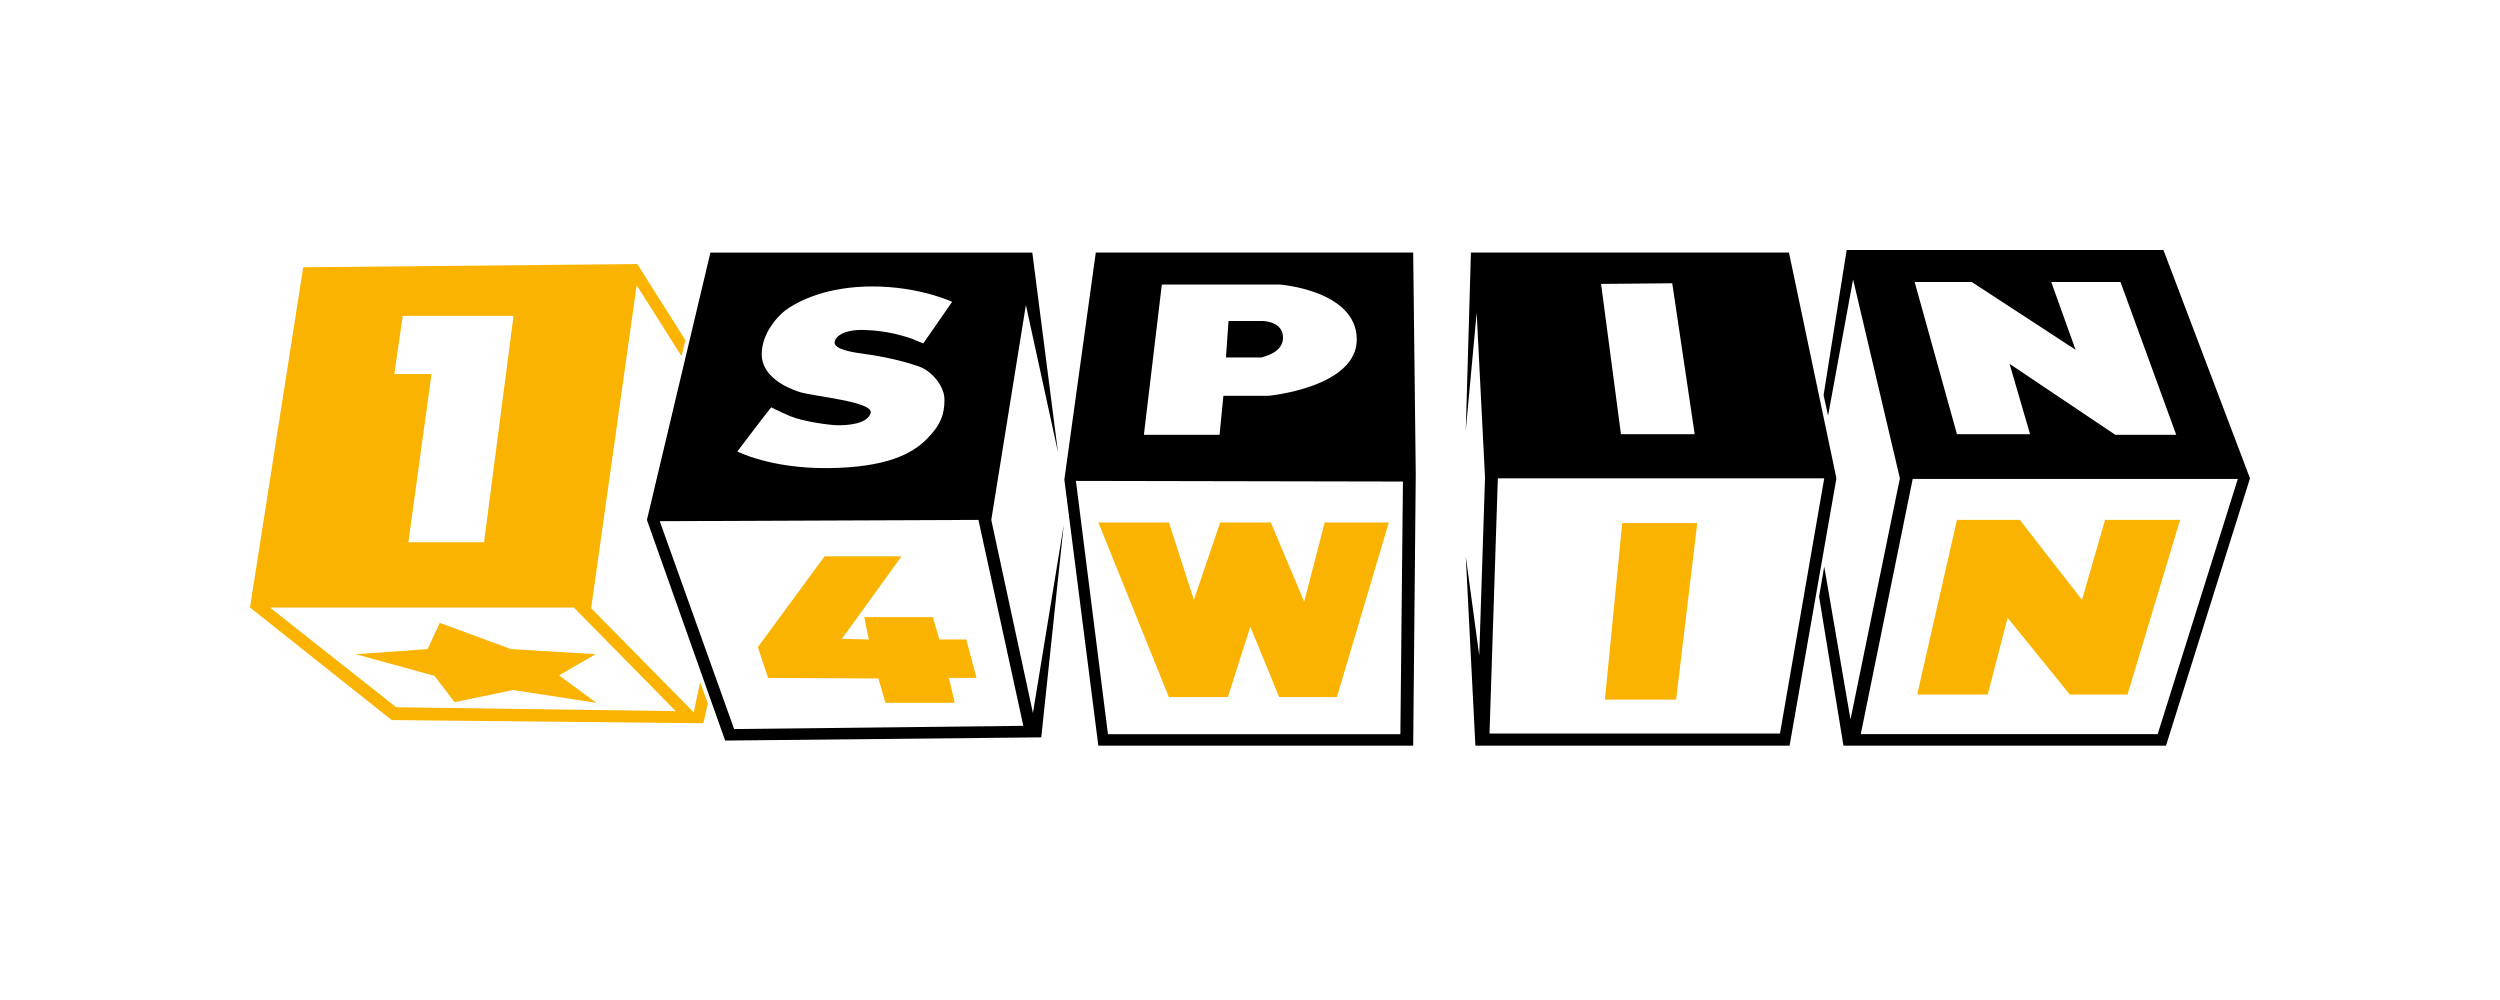
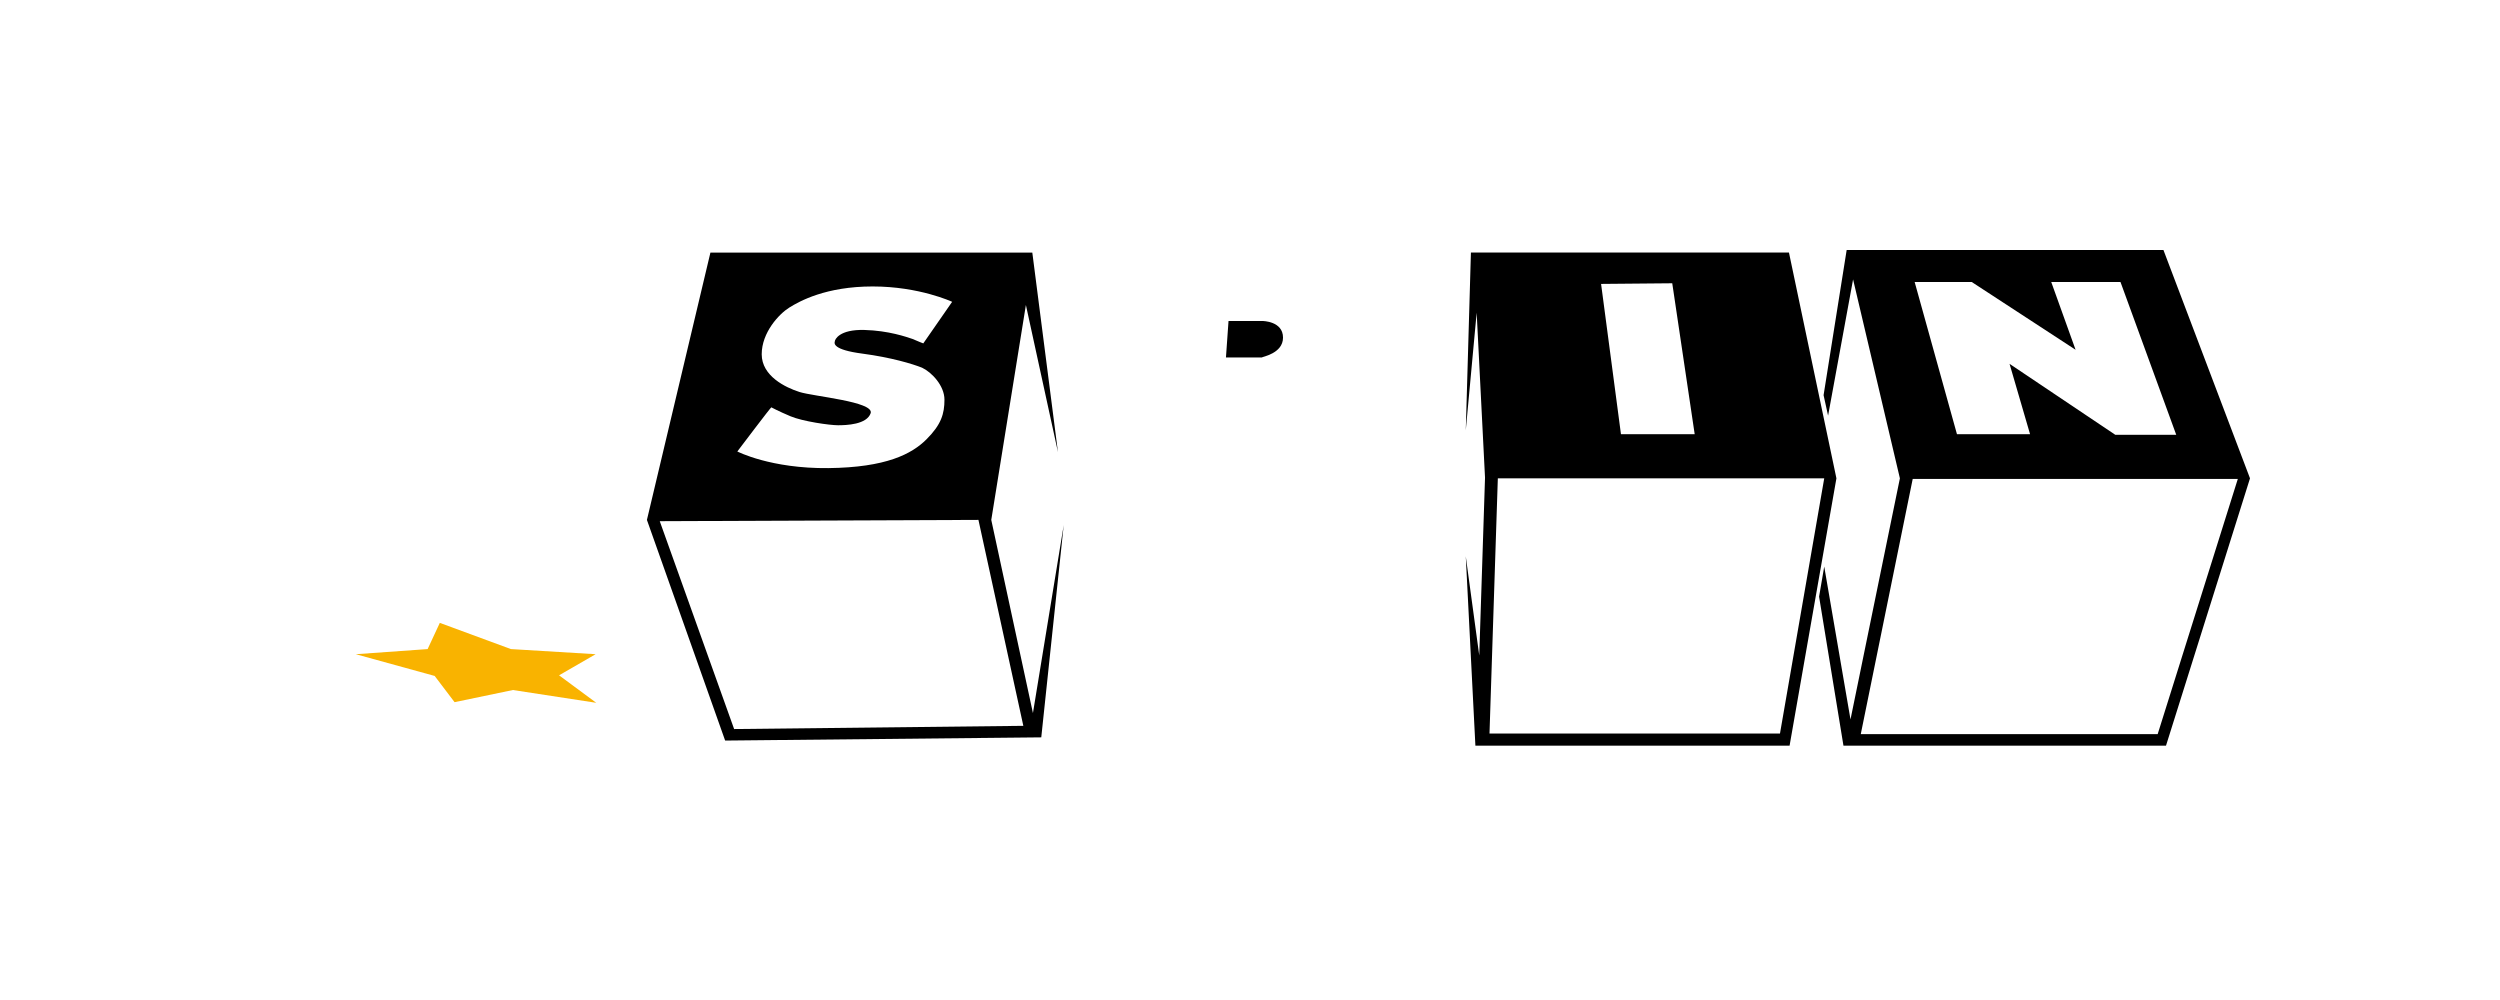
<svg xmlns="http://www.w3.org/2000/svg" width="120" height="48" viewBox="0 0 120 48" fill="none">
  <path d="M103.845 12H88.64L87.532 18.969L87.748 19.951L88.948 13.412L91.195 22.96L88.824 34.533L87.563 27.196L87.316 28.639L88.486 35.792H103.968L108 22.96L103.845 12ZM94.642 13.535L99.628 16.789L98.459 13.535H101.783L104.46 20.872H101.536L96.458 17.464L97.443 20.841H93.934L91.903 13.535H94.642V13.535ZM103.568 35.239H89.317L91.81 22.99H107.415L103.568 35.239Z" fill="black" />
-   <path d="M101.044 24.955L99.936 28.792L96.95 24.955H93.934L92.026 33.336H95.412L96.365 29.652L99.351 33.336H102.121L104.645 24.955H101.044V24.955Z" fill="#F9B300" />
  <path d="M85.87 12.123H70.604L70.357 20.657L70.88 15.009L71.281 22.929L71.004 31.464L70.357 26.705L70.819 35.792H85.9L88.148 22.96L85.87 12.123ZM80.268 13.597L81.345 20.841H77.806L76.852 13.628L80.268 13.597V13.597ZM85.439 35.209H71.496L71.896 22.96H87.563L85.439 35.209Z" fill="black" />
-   <path d="M77.036 33.581H80.453L81.468 25.108H77.867L77.036 33.581Z" fill="#F9B300" />
-   <path d="M52.598 12.123L51.089 23.021L52.72 35.792H67.833L67.956 22.745L67.833 12.123H52.597H52.598ZM55.768 13.658H61.431C61.431 13.658 65.094 13.935 65.125 16.268C65.156 18.601 60.877 19 60.877 19H58.723L58.538 20.872H54.906L55.768 13.658V13.658ZM67.218 35.24H53.182L51.644 23.083L67.341 23.114L67.218 35.24Z" fill="black" />
  <path d="M61.585 16.206C61.585 15.408 60.6 15.408 60.6 15.408H58.969L58.846 17.158H60.569C60.569 17.127 61.585 16.974 61.585 16.206Z" fill="black" />
-   <path d="M56.107 33.459H58.938L60.016 30.082L61.4 33.459H64.171L66.664 25.078H63.586L62.601 28.885L61 25.078H58.569L57.307 28.792L56.107 25.078H52.721L56.107 33.459Z" fill="#F9B300" />
  <path d="M47.581 24.956L49.243 14.64L50.782 21.701L49.551 12.124H34.1L31.052 24.956L34.807 35.547L49.981 35.393L51.059 25.201L49.581 34.227L47.581 24.956V24.956ZM38.378 18.816C37.7 18.601 36.562 18.048 36.562 17.005C36.562 15.96 37.393 15.07 37.885 14.764C38.378 14.457 39.64 13.75 41.887 13.75C44.133 13.75 45.703 14.487 45.703 14.487L44.318 16.483C44.318 16.483 44.072 16.39 43.795 16.268C43.518 16.176 42.656 15.868 41.486 15.838C40.286 15.807 40.071 16.298 40.071 16.39C40.04 16.483 39.978 16.789 41.394 16.974C42.779 17.158 43.795 17.465 44.257 17.649C44.718 17.864 45.334 18.509 45.334 19.184C45.334 19.86 45.18 20.381 44.472 21.087C43.764 21.794 42.533 22.438 39.763 22.469C36.992 22.5 35.392 21.671 35.392 21.671C35.392 21.671 36.993 19.552 37.023 19.552C37.023 19.552 37.362 19.736 37.947 19.982C38.532 20.228 39.825 20.412 40.224 20.412C40.624 20.412 41.609 20.381 41.794 19.828C41.948 19.276 39.055 19.031 38.378 18.816V18.816ZM35.238 34.994L31.668 25.017L46.965 24.955L49.12 34.84L35.238 34.994V34.994Z" fill="black" />
-   <path d="M46.38 30.695H45.087L44.78 29.621H41.486L41.702 30.695L40.409 30.665L43.272 26.705H39.578L36.377 31.064L36.869 32.538L42.164 32.568L42.502 33.735H45.827L45.549 32.538H46.873L46.38 30.695ZM33.607 32.752L33.299 34.195L28.375 29.191L30.56 13.689L32.714 17.096L32.899 16.329L30.591 12.675L14.555 12.829L12 29.16L18.802 34.563L33.761 34.716L33.976 33.765L33.607 32.752V32.752ZM19.325 15.192L19.356 15.162H24.65L23.234 26.029H19.602L20.711 17.956H18.926L19.326 15.192H19.325ZM19.018 33.949L12.954 29.16H27.544L32.437 34.134L19.018 33.949V33.949Z" fill="#F9B300" />
  <path d="M24.527 31.157L21.111 29.898L20.526 31.156L17.079 31.402L20.864 32.445L21.819 33.704L24.619 33.121L28.621 33.735L26.835 32.415L28.59 31.402L24.527 31.156V31.157Z" fill="#F9B300" />
  <style id="autoconsent-prehide" />
</svg>